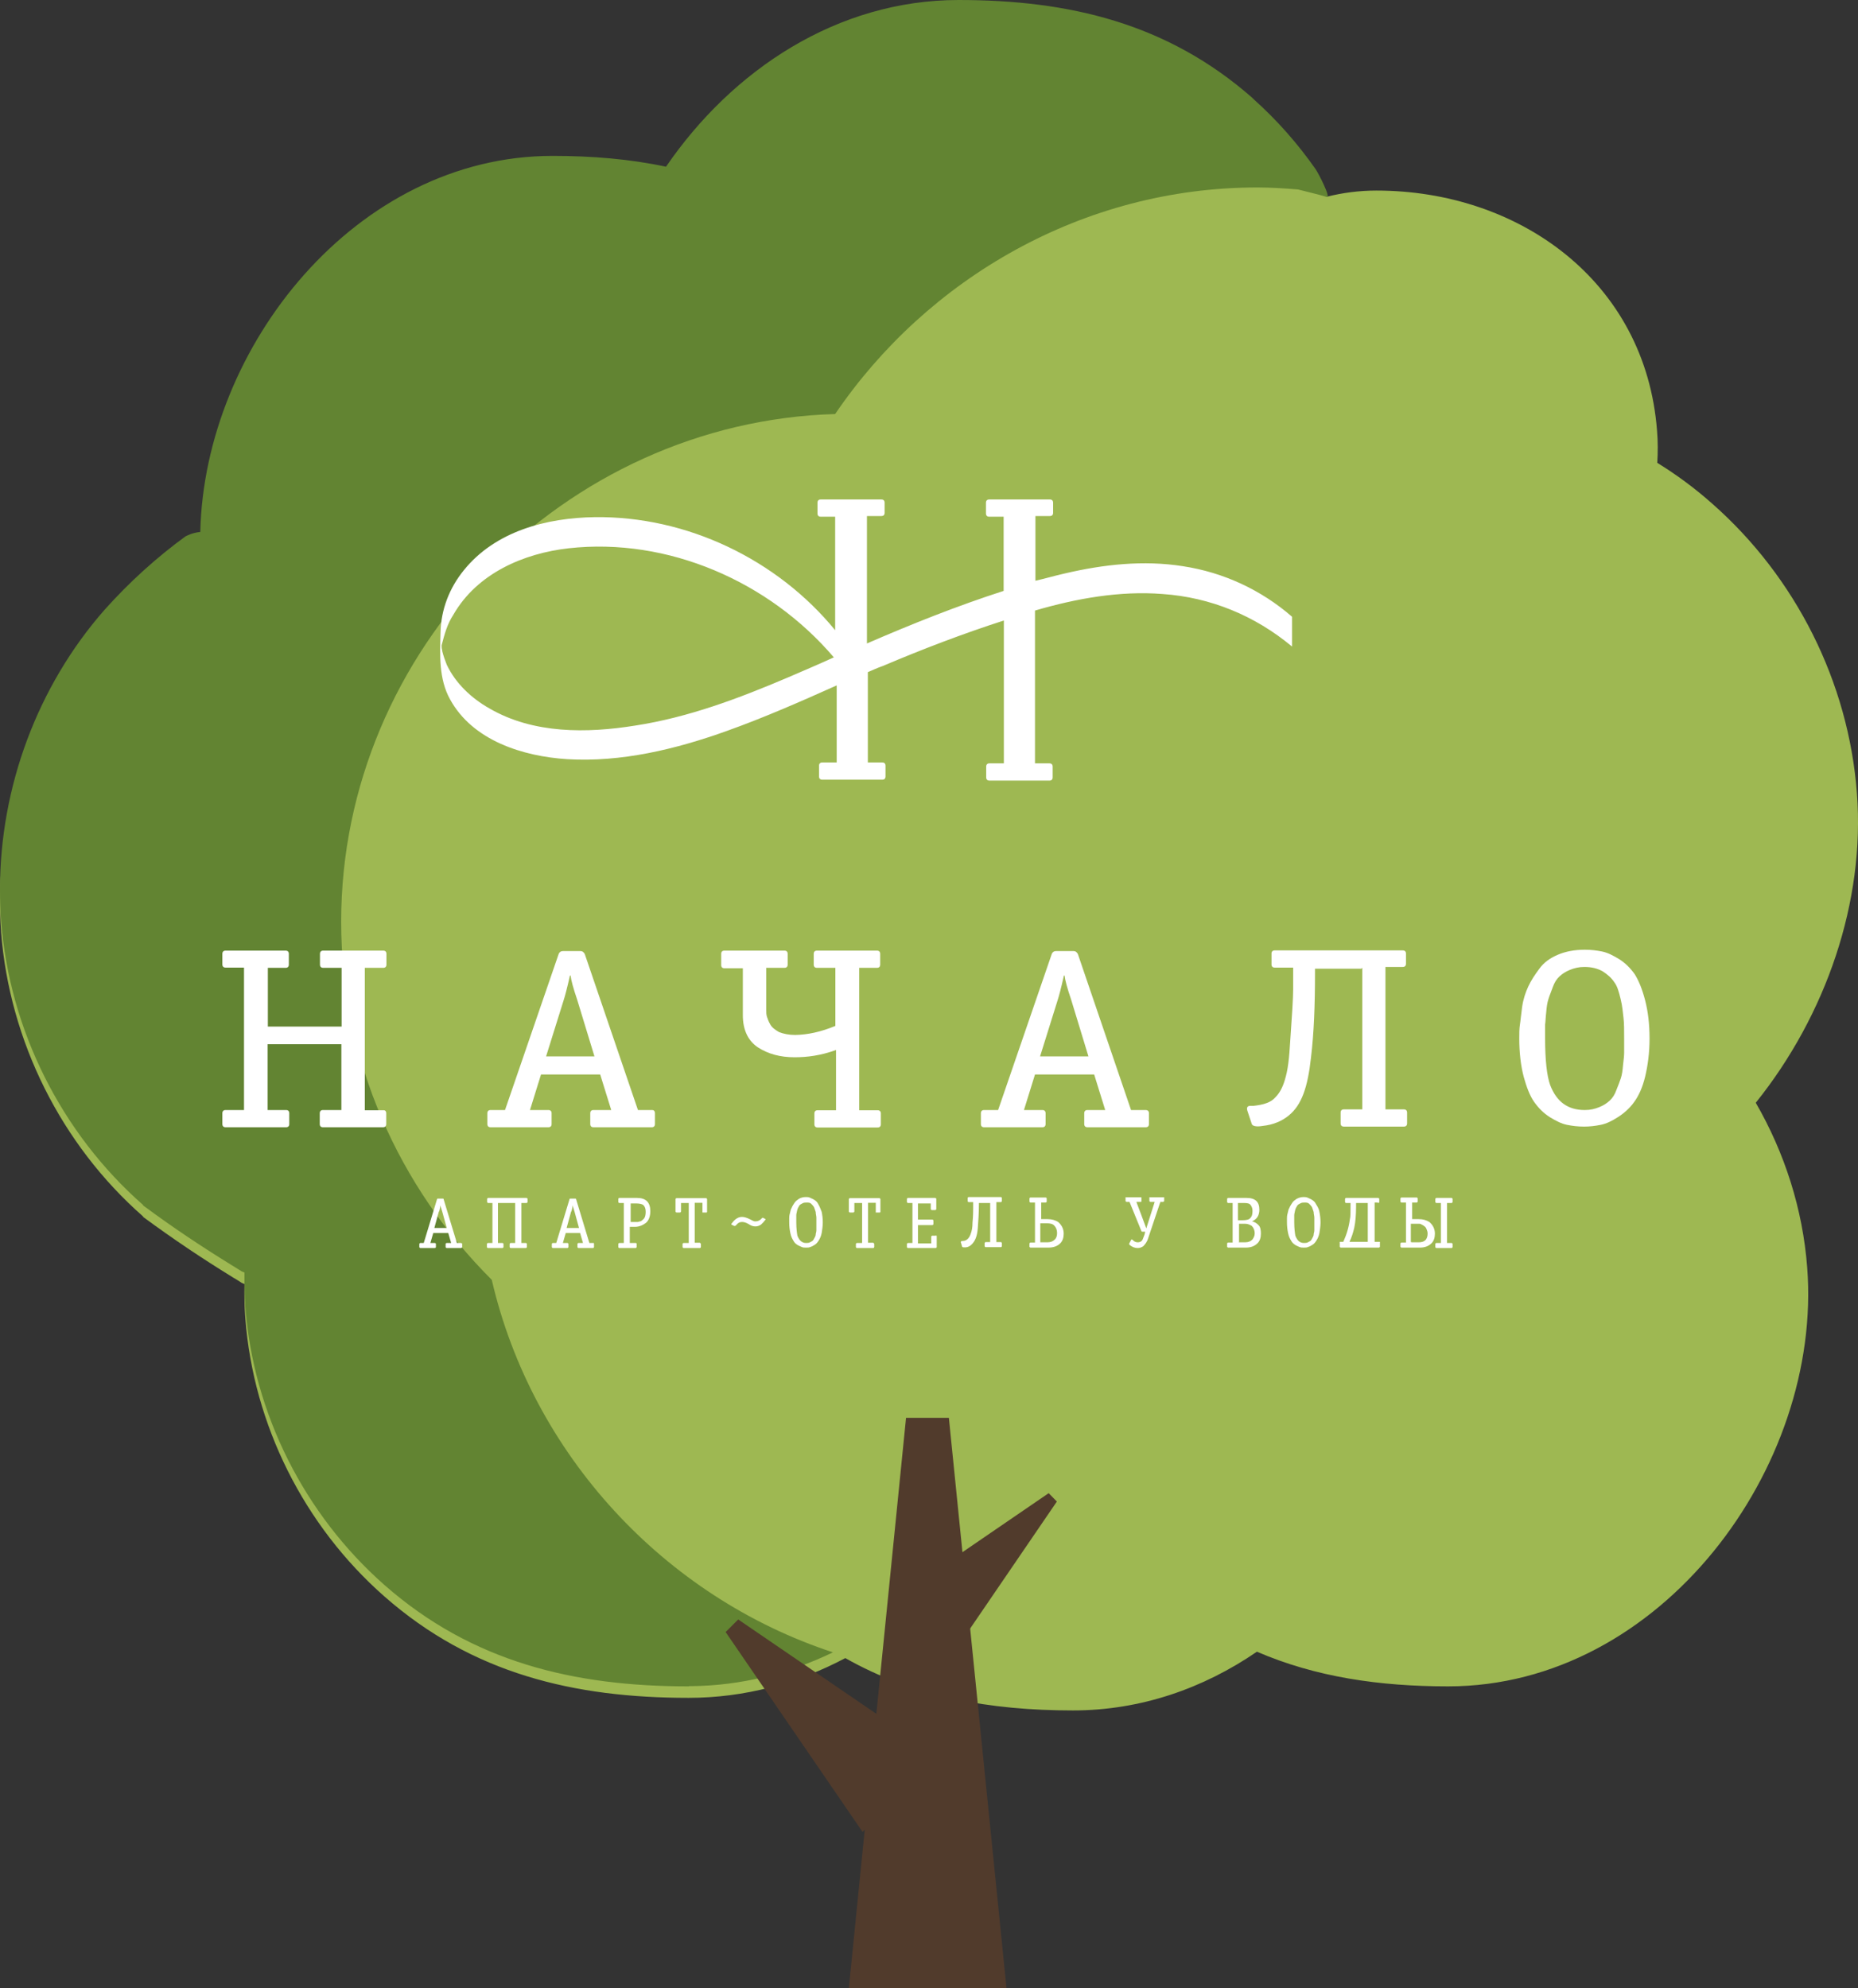
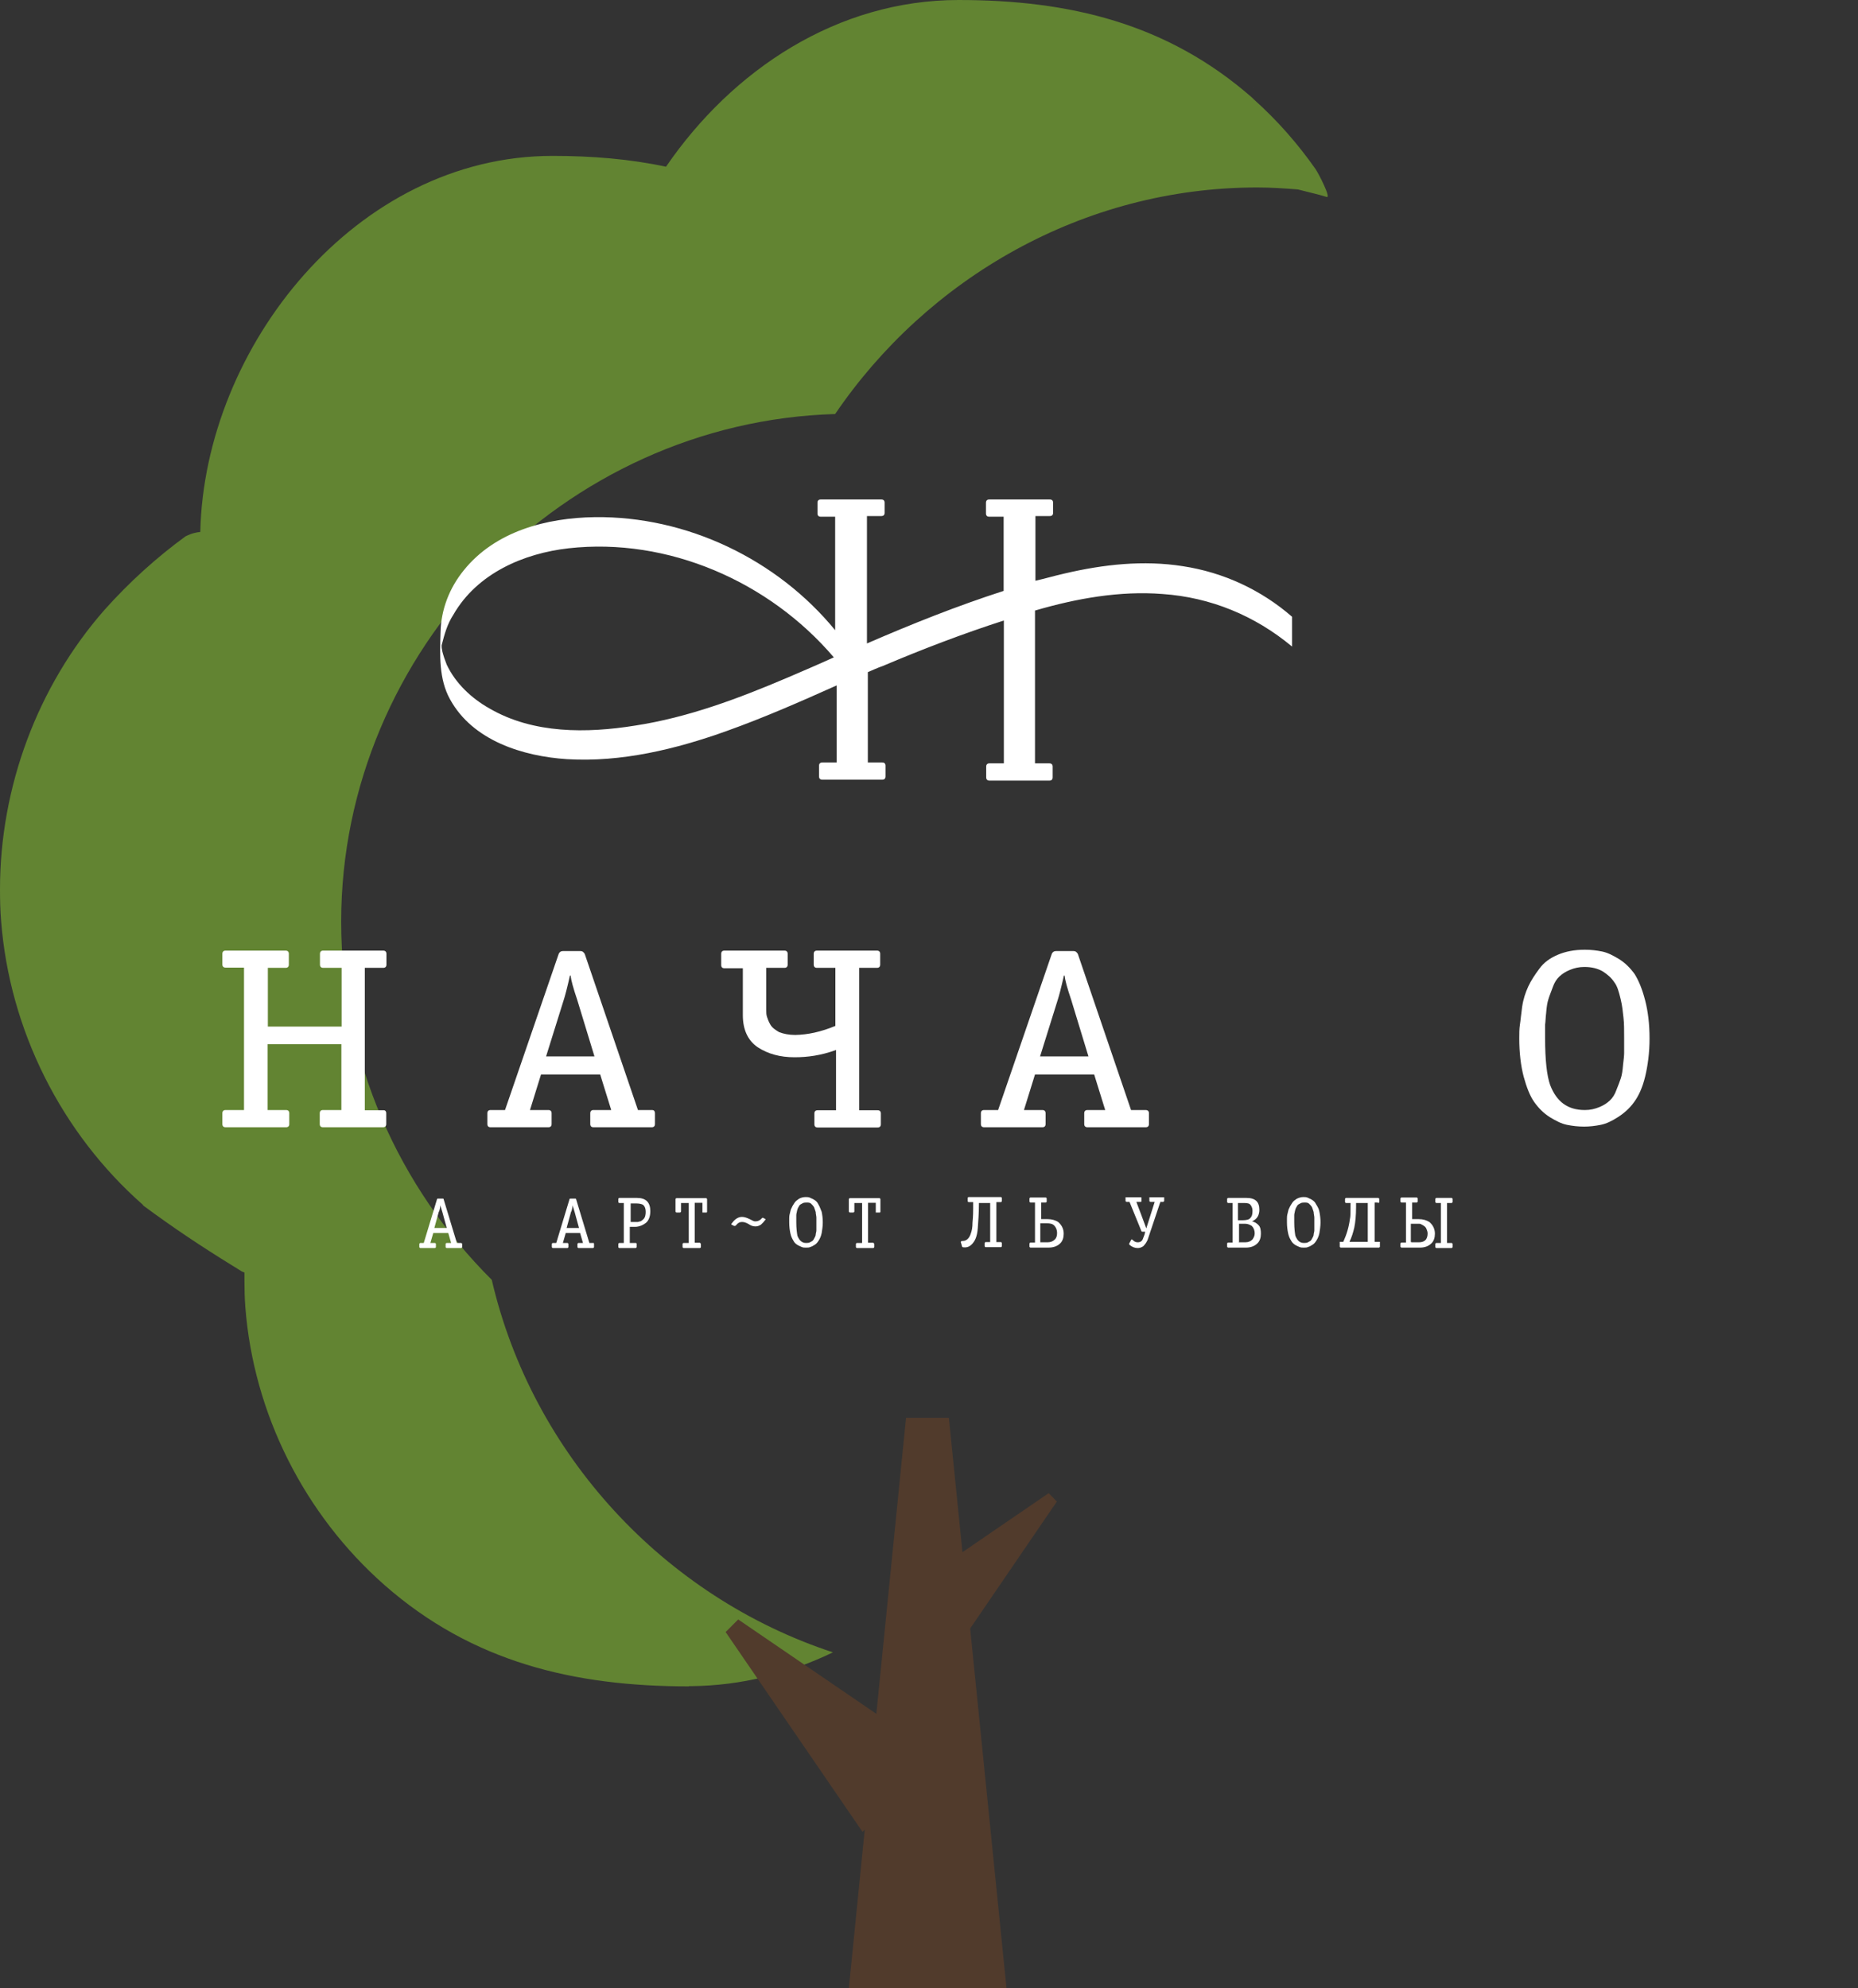
<svg xmlns="http://www.w3.org/2000/svg" version="1.1" id="Слой_1" x="0px" y="0px" viewBox="0 0 841.4 900.4" style="enable-background:new 0 0 841.4 900.4;" xml:space="preserve">
  <rect x="0" y="0" width="841.4" height="900.4" fill="#333333" stroke="none" />
  <style type="text/css">
	.st0{fill:#9EB852;}
	.st1{fill:url(#SVGID_1_);}
	.st2{fill:#628432;}
	.st3{fill:#513B2C;}
	.st4{fill:url(#SVGID_2_);}
	.st5{fill:#FFFFFF;}
</style>
  <g>
-     <path class="st0" d="M85.2,243.3L85.2,243.3L85.2,243.3z" />
    <radialGradient id="SVGID_1_" cx="-116.5" cy="406.732" r="652.5" gradientTransform="matrix(1 0 0 -1 0 900)" gradientUnits="userSpaceOnUse">
      <stop offset="0" style="stop-color:#9EB852" />
      <stop offset="0.7" style="stop-color:#9EB852" />
      <stop offset="1" style="stop-color:#90A74D" />
    </radialGradient>
    <path class="st1" d="M312.8,764.1c-51.7,0-97.8-10.9-137.6-45.9c-36.3-32-59.2-77.6-62.9-125.9c-0.3-4-0.4-7.9-0.4-11.9   c0,4,0.1,8,0.4,11.9c3.7,48.2,26.6,93.9,62.9,125.9C215,753.2,261.1,764.1,312.8,764.1c0.1,0,0.2,0,0.3,0   C313,764.1,312.9,764.1,312.8,764.1L312.8,764.1z M313.2,764.1h0.1C313.3,764.1,313.3,764.1,313.2,764.1L313.2,764.1z M313.6,764.1   L313.6,764.1L313.6,764.1L313.6,764.1z M313.9,764.1L313.9,764.1L313.9,764.1L313.9,764.1z M568.7,45.5L568.7,45.5   C568.6,45.4,568.6,45.4,568.7,45.5L568.7,45.5z M568.4,45.3c-0.1-0.1-0.1-0.1-0.2-0.2C568.3,45.1,568.3,45.2,568.4,45.3L568.4,45.3   z M568.1,45c-0.1-0.1-0.2-0.2-0.3-0.3C567.9,44.8,568,44.9,568.1,45z" />
    <path class="st2" d="M85.2,243.3L85.2,243.3L85.2,243.3z" />
-     <path class="st0" d="M795.1,499.4c31.8-39.6,49.6-91.1,45.8-140.3c-3.8-50.2-27.7-97.7-65.5-131c-8-7.1-16.3-13.2-24.9-18.5   c0.3-4.8,0.3-9.7-0.1-14.5c-5.2-67.9-62.7-108.8-127.1-108.8c-7.8,0-15.3,1-22.5,2.8c-9.2-14.7-20.6-28.2-33.7-39.8   C528.6,15.6,484,5.1,434.1,5.1c-54.9,0-102.4,31.6-132.5,75.5c-16.4-3.4-33.6-4.9-51.4-4.9c-88.9,0-157.5,86.3-159.5,170.2   c-2.2,1.3-4.4,1.6-6.6,3l-0.1-1c-13.4,9.7-25.6,20.8-36.6,33.2C13.7,319.5-3.3,371.3,0.5,422.2c3.8,49.2,27.2,96.1,64.3,128.7v0.2   c14,10.3,26.6,18.7,40.2,27.1l0.8,0.5l0.2,0.1c1.2,0.7,2.3,1.4,3.5,2.2l1.2,0.5c-0.1,5.2,0,10.4,0.4,15.6   c3.7,48.2,26.6,93.9,63,125.9c39.8,35,86,45.9,137.7,45.9c25.5,0,49.5-6.6,71-18c31.1,17.6,65.5,23.7,103.1,23.7   c30.7,0,59.1-10,83.3-26.6c26.6,11.5,55.5,15.7,86.6,15.7c96.4,0,169.5-99.3,162.6-189.6C816.4,547.6,808.2,522.1,795.1,499.4z" />
    <path class="st2" d="M311.8,763.7c-51.7,0-97.9-10.9-137.7-45.9c-36.3-32-59.3-77.6-63-125.9c-0.3-4-0.4-7.9-0.4-11.9   c0-1.2,0-2.4,0-3.7l0,0l-1.2-0.5c-1.2-0.7-2.3-1.5-3.5-2.2l-0.2-0.1L105,573c-13.6-8.4-26.3-16.8-40.2-27.1v-0.2   C27.7,513.1,4.3,466.3,0.5,417c-0.4-4.8-0.5-9.5-0.5-14.3c0-46.1,16.9-91.9,47.4-126.6c11.1-12.4,23.3-23.5,36.6-33.2   c1.1-0.5,3-1.6,6.7-2C92.6,157,161.3,70.6,250.2,70.6c17.9,0,35,1.4,51.4,4.9C331.7,31.6,379.2,0,434.1,0c50,0,94.5,10.5,133,44.3   l0,0c0.1,0.1,0.2,0.2,0.3,0.3c0,0,0,0,0.1,0.1s0.1,0.1,0.2,0.2l0.1,0.1l0.1,0.1c10.5,9.4,19.8,20,27.8,31.4   c1.4,2,7.2,13.3,5.1,12.7c-4.6-1.4-6.5-1.7-13-3.4c-6.1-0.5-12.3-0.9-18.5-0.9c-78.7,0-149.3,41.1-191.1,102.6   c-122.6,3.6-223.7,106.7-223.7,229.9c0,62.8,26.2,120.3,68.2,162.2c18.3,79,78.1,143.6,154.5,168.7c-19.7,9.5-41.4,15.1-64.3,15.3   l0,0c-0.1,0-0.2,0-0.3,0c0,0,0,0-0.1,0s-0.1,0-0.2,0h-0.1h-0.1C312,763.7,311.9,763.7,311.8,763.7z" />
    <polygon class="st3" points="384.4,900.4 410.3,642.1 429.7,642.1 455.8,900.4  " />
    <polygon class="st3" points="415,717.2 474.9,676.2 478.6,680 437.7,739.9  " />
    <polygon class="st3" points="390.6,829.6 328.6,739.1 334.3,733.4 424.9,795.3  " />
    <path class="st0" d="M86.8,236.7L86.8,236.7L86.8,236.7z" />
    <radialGradient id="SVGID_2_" cx="-113.85" cy="414.541" r="649.287" gradientTransform="matrix(1 0 0 -1 0 900)" gradientUnits="userSpaceOnUse">
      <stop offset="0" style="stop-color:#9EB852" />
      <stop offset="0.7" style="stop-color:#9EB852" />
      <stop offset="1" style="stop-color:#90A74D" />
    </radialGradient>
    <path class="st4" d="M313.3,755c-51.4,0-97.3-10.8-136.9-45.7c-36.1-31.8-58.9-77.2-62.6-125.2c-0.3-3.9-0.4-7.9-0.4-11.9   c0,4,0.1,7.9,0.4,11.9c3.7,48,26.5,93.4,62.6,125.2C216,744.2,261.9,755,313.3,755c0.1,0,0.2,0,0.3,0   C313.5,755,313.4,755,313.3,755L313.3,755z M313.7,755h0.1C313.8,755,313.7,755,313.7,755L313.7,755z M314,755   C314.1,755,314.1,755,314,755C314.1,755,314.1,755,314,755L314,755z M314.4,755L314.4,755L314.4,755L314.4,755z M567.9,39.8   L567.9,39.8C567.8,39.8,567.9,39.8,567.9,39.8L567.9,39.8z M567.7,39.6c-0.1-0.1-0.1-0.1-0.2-0.2C567.5,39.5,567.6,39.5,567.7,39.6   L567.7,39.6z M567.4,39.4c-0.1-0.1-0.2-0.2-0.3-0.3C567.2,39.2,567.3,39.3,567.4,39.4z" />
    <path class="st2" d="M86.8,236.7L86.8,236.7L86.8,236.7z" />
  </g>
  <g id="XMLID_1049_">
    <g id="XMLID_1462_">
      <g id="XMLID_1466_">
        <path id="XMLID_1480_" class="st5" d="M174.9,504.2v4.8c0,1-0.5,1.5-1.5,1.5h-27.1c-1,0-1.5-0.5-1.5-1.5v-4.8     c0-1,0.5-1.5,1.5-1.5h8.3v-29.8h-33.4v29.8h8.3c1,0,1.5,0.5,1.5,1.5v4.8c0,1-0.5,1.5-1.5,1.5h-27.3c-1,0-1.5-0.5-1.5-1.5v-4.8     c0-1,0.5-1.5,1.5-1.5h8.3v-64.5h-8.3c-1,0-1.5-0.5-1.5-1.5V432c0-1,0.5-1.5,1.5-1.5h27.1c1,0,1.5,0.5,1.5,1.5v4.8     c0,1-0.5,1.5-1.5,1.5h-8v26.6h33.4v-26.6h-8.3c-1,0-1.5-0.5-1.5-1.5V432c0-1,0.5-1.5,1.5-1.5h27.1c1,0,1.5,0.5,1.5,1.5v4.8     c0,1-0.5,1.5-1.5,1.5h-8.3v64.5h8.3C174.4,502.7,174.9,503.2,174.9,504.2z" />
        <path id="XMLID_1477_" class="st5" d="M296.6,504.2v4.8c0,1-0.5,1.5-1.5,1.5h-26.3c-1,0-1.5-0.5-1.5-1.5v-4.8     c0-1,0.5-1.5,1.5-1.5h8l-5-16.1h-26.8l-5,16.1h8.3c1,0,1.5,0.5,1.5,1.5v4.8c0,1-0.5,1.5-1.5,1.5h-26.1c-1,0-1.5-0.5-1.5-1.5v-4.8     c0-1,0.5-1.5,1.5-1.5h6.5l24.3-70.7c0.3-0.8,1-1.3,2-1.3h7.8c1,0,1.5,0.5,2,1.3l24.1,70.7h6.5     C296.1,502.7,296.6,503.2,296.6,504.2z M269.2,478.4l-7.8-25.6c-1.8-5.3-2.8-9-3-11h-0.3c-1.3,5.8-2.3,9.5-2.8,11l-8,25.6H269.2z     " />
        <path id="XMLID_1475_" class="st5" d="M378.3,464.6v-26.3h-8.3c-1,0-1.5-0.5-1.5-1.5V432c0-1,0.5-1.5,1.5-1.5h27.1     c1,0,1.5,0.5,1.5,1.5v4.8c0,1-0.5,1.5-1.5,1.5h-8v64.5h8.3c1,0,1.5,0.5,1.5,1.5v4.8c0,1-0.5,1.5-1.5,1.5h-27.1     c-1,0-1.5-0.5-1.5-1.5v-4.8c0-1,0.5-1.5,1.5-1.5h8.3v-27.3c-6.8,2.5-13,3.3-18.8,3.3c-6.5,0-12-1.5-16.6-4.5     c-4.5-3-6.8-8-6.8-14.5v-21.3h-8.3c-1,0-1.5-0.5-1.5-1.5V432c0-1,0.5-1.5,1.5-1.5h27.1c1,0,1.5,0.5,1.5,1.5v4.8     c0,1-0.5,1.5-1.5,1.5H347v19.1c0,1,0,2,0.3,3s0.8,2.3,1.5,3.5c0.8,1.5,2.3,2.5,4,3.5c2,0.8,4.5,1.3,7.3,1.3     C365.8,468.6,371.8,467.3,378.3,464.6z" />
        <path id="XMLID_1472_" class="st5" d="M520.3,504.2v4.8c0,1-0.5,1.5-1.5,1.5h-26.3c-1,0-1.5-0.5-1.5-1.5v-4.8     c0-1,0.5-1.5,1.5-1.5h8l-5-16.1h-26.8l-5,16.1h8.3c1,0,1.5,0.5,1.5,1.5v4.8c0,1-0.5,1.5-1.5,1.5h-26.3c-1,0-1.5-0.5-1.5-1.5v-4.8     c0-1,0.5-1.5,1.5-1.5h6.3l24.3-70.7c0.3-0.8,1-1.3,2-1.3h7.8c1,0,1.5,0.5,2,1.3l24.1,70.7h6.5     C519.8,502.7,520.3,503.2,520.3,504.2z M492.9,478.4l-7.8-25.6c-1.8-5.3-2.8-9-3-11h-0.3c-1.3,5.8-2.3,9.5-2.8,11l-8,25.6H492.9z     " />
-         <path id="XMLID_1470_" class="st5" d="M616.6,438.7h-21.1v2c0,14.8-0.5,27.3-1.8,38.1c-1.5,13.8-4.3,21.6-10,26.3     c-3,2.5-7,4.3-12,4.8c-2.8,0.5-4.5,0-4.8-0.8l-2-6c-0.5-1.5,0-2.3,1.3-2.3h1.5c4.5-0.5,7.8-1.5,9.8-3.8c2-2,3.3-4.5,4.3-7.8     c1.5-4.8,2-9.8,2.5-18.1c0.8-11.3,1.3-19.1,1.3-23.1v-9.8h-8.3c-1,0-1.5-0.5-1.5-1.5v-4.8c0-1,0.5-1.5,1.5-1.5h57.9     c1,0,1.5,0.5,1.5,1.5v4.5c0,1-0.5,1.5-1.5,1.5h-7.8v64.5h8.3c1,0,1.5,0.5,1.5,1.5v4.8c0,1-0.5,1.5-1.5,1.5h-27.1     c-1,0-1.5-0.5-1.5-1.5v-4.8c0-1,0.5-1.5,1.5-1.5h8.3v-64H616.6z" />
        <path id="XMLID_1467_" class="st5" d="M745,453c1.3,5,2,10.8,2,17.3c0,6.5-0.8,12.3-2,17.3s-3,8.8-5,11.5c-2,2.8-4.5,5-7.3,6.8     c-2.8,1.8-5.3,3-7.8,3.5c-2.5,0.5-5,0.8-7.5,0.8c-2.8,0-5.3-0.3-7.8-0.8c-2.5-0.5-5-1.8-7.8-3.5c-2.8-1.8-5-4-7-6.8     c-2-2.8-3.5-6.8-4.8-11.5c-1.3-5-2-10.8-2-17.3c0-2.3,0-4.3,0.3-6.3c0.3-1.8,0.5-4.5,1-8c0.5-3.5,1.5-6.5,2.8-9.3     c1.3-2.8,3-5.3,5-8c2-2.8,4.8-4.8,8.3-6.3c3.5-1.5,7.5-2.3,12.3-2.3c2.8,0,5.3,0.3,7.8,0.8c2.5,0.5,5,1.8,7.8,3.5     c2.8,1.8,5,4,7,6.8C742.2,444.3,743.7,448,745,453z M717.7,502.7c2.5,0,4.5-0.5,6.5-1.3c2-0.8,3.5-1.8,4.8-3s2.3-2.8,3-4.8     c0.8-2,1.5-3.8,2-5.3c0.5-1.5,0.8-3.5,1-6c0.3-2.5,0.5-4.3,0.5-5.5c0-1.3,0-3,0-5.3c0-0.5,0-1,0-1.3c0-3.8,0-6.8-0.3-9.3     c-0.3-2.5-0.5-5.3-1.3-8.5c-0.8-3.3-1.5-5.8-2.8-7.5c-1.3-2-3-3.5-5.3-5c-2.3-1.3-5-2-8.3-2c-2.5,0-4.5,0.5-6.5,1.3     c-2,0.8-3.5,1.8-4.8,3s-2.3,2.8-3,4.8s-1.5,3.8-2,5.5c-0.5,1.5-0.8,3.5-1,6c-0.3,2.5-0.3,4.3-0.5,5.5c0,1.3,0,3,0,5.3     c0,0.3,0,0.8,0,0.8c0,10,0.8,17.1,2.3,21.3C704.9,498.9,709.9,502.7,717.7,502.7z" />
      </g>
      <path id="XMLID_1463_" class="st5" d="M535.6,256.4c-17.8-2.8-35.9-0.8-53.4,3.3c-4.5,1-8.8,2.3-13.3,3.3v-29.3h6.5    c1,0,1.5-0.5,1.5-1.5v-4.5c0-1-0.5-1.5-1.5-1.5h-8.3h-10.8h-8.3c-1,0-1.5,0.5-1.5,1.5v4.8c0,1,0.5,1.5,1.5,1.5h6.5v33.6    c-21.1,6.8-41.6,15-61.9,23.8v-57.7h6.5c1,0,1.5-0.5,1.5-1.5v-4.5c0-1-0.5-1.5-1.5-1.5h-8.3h-10.8h-8.3c-1,0-1.5,0.5-1.5,1.5v4.8    c0,1,0.5,1.5,1.5,1.5h6.5v51.4c-26.3-32.1-67.2-51.7-108.8-51.2c-21.8,0.3-45.1,6.3-59.4,24.1c-6.5,8-10.3,17.8-10.5,28.1    c-0.3,10.3-0.8,21.1,4.3,30.3c10.3,18.8,33.1,25.8,52.9,27.1c24.6,1.5,49.4-4.5,72.5-12.8c16.8-6,33.4-13.3,49.7-20.6v34.9h-6.5    c-1,0-1.5,0.5-1.5,1.5v4.8c0,1,0.5,1.5,1.5,1.5h27.1c1,0,1.5-0.5,1.5-1.5v-4.8c0-1-0.5-1.5-1.5-1.5h-6.5v-40.9    c2.3-1,4.5-2,6.8-2.8C417.7,294,436,287,454.6,281v64.7h-6.5c-1,0-1.5,0.5-1.5,1.5v4.8c0,1,0.5,1.5,1.5,1.5h27.1    c1,0,1.5-0.5,1.5-1.5v-4.8c0-1-0.5-1.5-1.5-1.5h-6.5v-69.2c18.8-5.5,38.4-9,57.7-7.5c21.8,1.5,41.9,9.8,58.7,23.8v-13.5    C571.2,267.2,554.1,259.2,535.6,256.4z M356.8,306.8c-22.3,9.5-45.1,18.1-69.2,21.8c-21.8,3.5-46.1,3.8-66-7.8    c-8-4.5-15.3-11.3-19.3-19.8c-0.8-2-1.5-4-2-6c0-0.5-0.3-1.3-0.3-2c0-0.3,0-0.5,0-0.8c1.3-5,2.5-9.5,5.3-13.8    c10.8-18.8,31.9-27.8,52.2-30.1c44.9-5,90.8,15,120.1,49.4C370.8,300.8,363.8,303.8,356.8,306.8z" />
    </g>
    <g id="XMLID_1050_">
      <path id="XMLID_1459_" class="st5" d="M209.3,563.4v1.3c0,0.3-0.3,0.5-0.5,0.5h-6.5c-0.3,0-0.5-0.3-0.5-0.5v-1.3    c0-0.3,0.3-0.5,0.5-0.5h2l-1.3-4.5h-6.8l-1.3,4.5h2c0.3,0,0.5,0.3,0.5,0.5v1.3c0,0.3-0.3,0.5-0.5,0.5h-6.5c-0.3,0-0.5-0.3-0.5-0.5    v-1.3c0-0.3,0.3-0.5,0.5-0.5h1.5l6-19.8c0-0.3,0.3-0.3,0.5-0.3h2c0.3,0,0.5,0,0.5,0.3l6,19.8h1.8    C209,562.9,209.3,563.1,209.3,563.4z M202.3,556.1l-2-7.3c-0.5-1.5-0.8-2.5-0.8-3l0,0c-0.3,1.5-0.5,2.8-0.8,3l-2,7.3H202.3z" />
-       <path id="XMLID_1457_" class="st5" d="M223.1,544.8h-2c-0.3,0-0.5-0.3-0.5-0.5v-1.3c0-0.3,0.3-0.5,0.5-0.5h17.3    c0.3,0,0.5,0.3,0.5,0.5v1.3c0,0.3-0.3,0.5-0.5,0.5h-2.3v18.1h2c0.3,0,0.5,0.3,0.5,0.5v1.3c0,0.3-0.3,0.5-0.5,0.5h-6.8    c-0.3,0-0.5-0.3-0.5-0.5v-1.3c0-0.3,0.3-0.5,0.5-0.5h2v-18.1h-7.8v18.1h2c0.3,0,0.5,0.3,0.5,0.5v1.3c0,0.3-0.3,0.5-0.5,0.5h-6.5    c-0.3,0-0.5-0.3-0.5-0.5v-1.3c0-0.3,0.3-0.5,0.5-0.5h2V544.8z" />
      <path id="XMLID_1454_" class="st5" d="M269,563.4v1.3c0,0.3-0.3,0.5-0.5,0.5H262c-0.3,0-0.5-0.3-0.5-0.5v-1.3    c0-0.3,0.3-0.5,0.5-0.5h2l-1.3-4.5h-6.5l-1.3,4.5h2c0.3,0,0.5,0.3,0.5,0.5v1.3c0,0.3-0.3,0.5-0.5,0.5h-6.5c-0.3,0-0.5-0.3-0.5-0.5    v-1.3c0-0.3,0.3-0.5,0.5-0.5h1.5l6-19.8c0-0.3,0.3-0.3,0.5-0.3h2c0.3,0,0.5,0,0.5,0.3l6,19.8h1.8C269,562.9,269,563.1,269,563.4z     M262.2,556.1l-2-7.3c-0.5-1.5-0.8-2.5-0.8-3l0,0c-0.3,1.5-0.5,2.8-0.8,3l-2,7.3H262.2z" />
      <path id="XMLID_1451_" class="st5" d="M288.3,563.4v1.3c0,0.3-0.3,0.5-0.5,0.5h-7.3c-0.3,0-0.5-0.3-0.5-0.5v-1.3    c0-0.3,0.3-0.5,0.5-0.5h2v-18.1h-2c-0.3,0-0.5-0.3-0.5-0.5v-1.3c0-0.3,0.3-0.5,0.5-0.5h8c2,0,3.5,0.5,4.5,1.5c1,1,1.5,2.5,1.5,4.5    c0,2.5-0.8,4.3-2,5.3c-1.3,1-3,1.8-5,1.8h-2.3v7.3h2.5C288.3,562.9,288.3,563.1,288.3,563.4z M285.5,553.4h2c0.5,0,1,0,1.3,0    s0.8-0.3,1.3-0.3c0.5-0.3,0.8-0.5,1.3-1c0.8-0.8,1-2,1-3.3s-0.3-2.3-1-3c-0.5-0.5-1.8-0.8-3.3-0.8h-2.5V553.4z" />
      <path id="XMLID_1449_" class="st5" d="M317.4,563.4v1.3c0,0.3-0.3,0.5-0.5,0.5h-7.3c-0.3,0-0.5-0.3-0.5-0.5v-1.3    c0-0.3,0.3-0.5,0.5-0.5h2.3v-18.1h-3.5v3.8c0,0.3-0.3,0.5-0.5,0.5h-1.5c-0.3,0-0.5-0.3-0.5-0.5v-5.5c0-0.3,0.3-0.5,0.5-0.5h13.3    c0.3,0,0.5,0.3,0.5,0.5v5.5c0,0.3,0,0.5-0.3,0.5h-1.5c0,0,0,0-0.3,0l0,0c0,0,0,0,0-0.3v-0.3v-3.8h-3.5v18.1h2.3    C317.1,562.9,317.4,563.1,317.4,563.4z" />
      <path id="XMLID_1447_" class="st5" d="M345.7,551.6l1,0.5l0,0l0,0l0,0c0,0.3,0,0.3-0.3,0.5c-0.5,0.8-1.3,1.5-1.8,2    c-0.8,0.5-1.5,0.8-2.5,0.8c-1,0-2-0.3-3-1c-1.3-0.8-2.3-1-3-1c-1.3,0-2,0.5-2.8,1.5c-0.3,0.3-0.5,0.3-0.8,0.3l-1-0.5    c-0.3,0-0.3-0.3-0.3-0.3s0-0.3,0.3-0.5c1.3-1.8,2.8-2.8,4.5-2.8c1,0,2,0.3,3.5,1c1,0.5,1.8,1,2.3,1c0.3,0,0.3,0,0.5,0    c1,0,2-0.5,2.8-1.5C345.2,551.6,345.5,551.3,345.7,551.6z" />
      <path id="XMLID_1444_" class="st5" d="M372.1,548.8c0.3,1.5,0.5,3,0.5,4.8c0,1.8-0.3,3.5-0.5,4.8c-0.3,1.5-0.8,2.5-1.3,3.3    c-0.5,0.8-1,1.5-1.8,2s-1.3,0.8-2,1c-0.5,0.3-1.3,0.3-2,0.3c-0.8,0-1.3,0-2-0.3c-0.5-0.3-1.3-0.5-2-1c-0.8-0.5-1.3-1-1.8-2    c-0.5-0.8-1-1.8-1.3-3.3c-0.3-1.5-0.5-3-0.5-4.8c0-0.8,0-1.3,0-1.8s0-1.3,0.3-2.3s0.3-1.8,0.8-2.5c0.3-0.8,0.8-1.5,1.3-2.3    c0.5-0.8,1.3-1.3,2-1.8c0.8-0.5,2-0.8,3-0.8c0.8,0,1.3,0,2,0.3c0.5,0.3,1.3,0.5,2,1c0.8,0.5,1.3,1,1.8,2    C371.3,546.6,371.6,547.6,372.1,548.8z M365,562.9c0.5,0,1.3,0,1.8-0.3s1-0.5,1.3-0.8c0.3-0.3,0.5-0.8,0.8-1.3    c0.3-0.5,0.5-1,0.5-1.5c0-0.5,0.3-1,0.3-1.8s0-1.3,0-1.5c0-0.3,0-0.8,0-1.5c0-0.3,0-0.3,0-0.3c0-1,0-2,0-2.5    c0-0.8-0.3-1.5-0.3-2.5c-0.3-1-0.5-1.5-0.8-2.3c-0.3-0.5-0.8-1-1.3-1.5c-0.5-0.5-1.3-0.5-2-0.5c-0.5,0-1.3,0-1.8,0.3    c-0.5,0.3-1,0.5-1.3,0.8c-0.3,0.3-0.5,0.8-0.8,1.3s-0.3,1-0.5,1.5c0,0.5-0.3,1-0.3,1.8s0,1.3,0,1.5c0,0.3,0,0.8,0,1.5v0.3    c0,2.8,0.3,4.8,0.5,6C362,561.9,363.3,562.9,365,562.9z" />
      <path id="XMLID_1442_" class="st5" d="M395.9,563.4v1.3c0,0.3-0.3,0.5-0.5,0.5h-7.3c-0.3,0-0.5-0.3-0.5-0.5v-1.3    c0-0.3,0.3-0.5,0.5-0.5h2.3v-18.1h-3.5v3.8c0,0.3-0.3,0.5-0.5,0.5h-1.5c-0.3,0-0.5-0.3-0.5-0.5v-5.5c0-0.3,0.3-0.5,0.5-0.5h13.3    c0.3,0,0.5,0.3,0.5,0.5v5.5c0,0.3,0,0.5-0.3,0.5h-1.5c0,0,0,0-0.3,0l0,0c0,0,0,0,0-0.3v-0.3v-3.8h-3.5v18.1h2.3    C395.6,562.9,395.9,563.1,395.9,563.4z" />
-       <path id="XMLID_1440_" class="st5" d="M424.2,559.9v4.8c0,0.3-0.3,0.5-0.5,0.5h-12.5c-0.3,0-0.5-0.3-0.5-0.5v-1.3    c0-0.3,0.3-0.5,0.5-0.5h2v-18.1h-2c-0.3,0-0.5-0.3-0.5-0.5v-1.3c0-0.3,0.3-0.5,0.5-0.5h12.3c0.3,0,0.5,0.3,0.5,0.5v4.5    c0,0.3-0.3,0.5-0.5,0.5H422c-0.3,0-0.5-0.3-0.5-0.5v-2.5h-5.8v7.3h6.5c0.3,0,0.5,0.3,0.5,0.5v1.5c0,0.3-0.3,0.5-0.5,0.5h-6.5v8.3    h6v-3c0-0.3,0.3-0.5,0.5-0.5h1.5C424,559.4,424.2,559.6,424.2,559.9z" />
      <path id="XMLID_1438_" class="st5" d="M448.6,544.8h-5.3v0.5c0,4.3-0.3,7.8-0.5,10.8c-0.3,4-1.3,6-2.8,7.5c-0.8,0.8-1.8,1.3-3,1.3    c-0.8,0-1,0-1.3-0.3l-0.5-1.8c-0.3-0.5,0-0.5,0.3-0.8h0.3c1.3,0,2-0.5,2.5-1s1-1.3,1.3-2.3c0.5-1.3,0.8-2.8,0.8-5    c0.3-3.3,0.3-5.3,0.3-6.5v-2.8h-2c-0.3,0-0.5-0.3-0.5-0.5v-1.3c0-0.3,0.3-0.5,0.5-0.5h14.5c0.3,0,0.5,0.3,0.5,0.5v1.3    c0,0.3-0.3,0.5-0.5,0.5h-2v18.1h2c0.3,0,0.5,0.3,0.5,0.5v1.3c0,0.3-0.3,0.5-0.5,0.5h-6.8c-0.3,0-0.5-0.3-0.5-0.5v-1.3    c0-0.3,0.3-0.5,0.5-0.5h2v-17.8H448.6z" />
      <path id="XMLID_1067_" class="st5" d="M471.1,552.1h3.3c2,0,3.5,0.5,4.8,1.3c1.5,1.3,2.5,3,2.5,5.3c0,1.8-0.5,3.3-1.5,4.3    c-1.3,1.3-3,2-5.5,2h-8c-0.3,0-0.5-0.3-0.5-0.5v-1.3c0-0.3,0.3-0.5,0.5-0.5h2v-18.1h-2c-0.3,0-0.5-0.3-0.5-0.5v-1.3    c0-0.3,0.3-0.5,0.5-0.5h6.8c0.3,0,0.5,0.3,0.5,0.5v1.3c0,0.3-0.3,0.5-0.5,0.5h-2v7.5H471.1z M471.1,562.6h3.3    c1.5,0,2.5-0.5,3.3-1.3c0.8-0.8,1-1.8,1-3c0-1.3-0.5-2.5-1.3-3.3c-0.8-0.8-1.8-1-3.3-1h-3V562.6z" />
      <path id="XMLID_1065_" class="st5" d="M525.3,544.8l-5.3,15.8c-0.5,1.8-1.5,3-2.3,3.8c-0.8,0.5-1.5,0.8-2.5,0.8    c-1.3,0-2.5-0.5-3.5-1.3c-0.3-0.3-0.5-0.5-0.3-0.8l0.8-1.5c0-0.3,0.3-0.3,0.3-0.3s0.3,0,0.5,0.3c0.8,0.8,1.5,1,2.3,1s1.5-0.3,2-1    c0.3-0.5,0.5-1.3,1-2.5l0.3-1.3h-1.3c-0.3,0-0.5-0.3-0.5-0.5l-5.3-13h-1.3c-0.3,0-0.5-0.3-0.5-0.5v-1.3c0,0,0,0,0-0.3l0,0    c0,0,0,0,0.3,0h0.3h6.3c0.3,0,0.3,0,0.3,0.3v1.3c0,0.3,0,0.5-0.3,0.5h-2c0,0,4,10.5,4.5,12l0,0c0.3-1,3.8-12,3.8-12H521    c-0.3,0-0.5-0.3-0.5-0.5v-1.3c0,0,0,0,0-0.3l0,0c0,0,0,0,0.3,0c0,0,0,0,0.3,0h5.8c0.3,0,0.3,0,0.3,0v0.3v1.3    c0,0.3-0.3,0.5-0.5,0.5h-1.3V544.8z" />
      <path id="XMLID_1061_" class="st5" d="M558.2,544.8h-2c-0.3,0-0.5-0.3-0.5-0.5v-1.3c0-0.3,0.3-0.5,0.5-0.5h8.3    c4,0,5.8,1.8,5.8,5.3c0,2.5-1,4.3-3.3,5.3c1.3,0.3,2.3,1,3,1.8c0.8,0.8,1,2.3,1,3.8c0,1.8-0.5,3.3-1.5,4.3c-1.3,1.3-3,2-5.3,2h-8    c-0.3,0-0.5-0.3-0.5-0.5v-1.3c0-0.3,0.3-0.5,0.5-0.5h2L558.2,544.8L558.2,544.8z M560.9,552.6h2c1.5,0,2.8-0.3,3.3-1    c0.8-0.8,1-1.8,1-3.3c0-1-0.3-1.8-0.8-2.5c-0.5-0.8-1.5-1-3-1h-2.8v7.8H560.9z M560.9,562.6h3c1.5,0,2.5-0.5,3.3-1.3    c0.5-0.8,1-1.5,1-2.8s-0.5-2.5-1.3-3.3c-0.8-0.5-1.8-1-3-1h-2.8v8.3H560.9z" />
      <path id="XMLID_1058_" class="st5" d="M597.5,548.8c0.3,1.5,0.5,3,0.5,4.8c0,1.8-0.3,3.5-0.5,4.8c-0.3,1.5-0.8,2.5-1.3,3.3    c-0.5,0.8-1,1.5-1.8,2c-0.8,0.5-1.3,0.8-2,1c-0.5,0.3-1.3,0.3-2,0.3s-1.3,0-2-0.3c-0.5-0.3-1.3-0.5-2-1s-1.3-1-1.8-2    c-0.5-0.8-1-1.8-1.3-3.3c-0.3-1.5-0.5-3-0.5-4.8c0-0.8,0-1.3,0-1.8s0-1.3,0.3-2.3s0.3-1.8,0.8-2.5c0.3-0.8,0.8-1.5,1.3-2.3    c0.5-0.8,1.3-1.3,2-1.8c1-0.5,2-0.8,3-0.8c0.8,0,1.3,0,2,0.3c0.5,0.3,1.3,0.5,2,1c0.8,0.5,1.3,1,1.8,2    C596.8,546.6,597.3,547.6,597.5,548.8z M590.5,562.9c0.5,0,1.3,0,1.8-0.3s1-0.5,1.3-0.8c0.3-0.3,0.5-0.8,0.8-1.3    c0.3-0.5,0.5-1,0.5-1.5c0-0.5,0.3-1,0.3-1.8s0-1.3,0-1.5c0-0.3,0-0.8,0-1.5c0-0.3,0-0.3,0-0.3c0-1,0-2,0-2.5    c0-0.8-0.3-1.5-0.3-2.5c-0.3-1-0.5-1.5-0.8-2.3c-0.3-0.5-0.8-1-1.3-1.5c-0.5-0.5-1.3-0.5-2-0.5c-0.5,0-1.3,0-1.8,0.3    s-1,0.5-1.3,0.8c-0.3,0.3-0.5,0.8-0.8,1.3s-0.3,1-0.5,1.5c0,0.5-0.3,1-0.3,1.8s0,1.3,0,1.5c0,0.3,0,0.8,0,1.5v0.3    c0,2.8,0.3,4.8,0.5,6C587.5,561.9,588.7,562.9,590.5,562.9z" />
      <path id="XMLID_1054_" class="st5" d="M639.2,552.1h3.3c2,0,3.5,0.5,4.8,1.3c1.5,1.3,2.5,3,2.5,5.3c0,1.8-0.5,3.3-1.5,4.3    c-1.3,1.3-3,2-5.3,2h-8.3c-0.3,0-0.5-0.3-0.5-0.5v-1.3c0-0.3,0.3-0.5,0.5-0.5h2v-18.1h-2c-0.3,0-0.5-0.3-0.5-0.5v-1.3    c0-0.3,0.3-0.5,0.5-0.5h6.8c0.3,0,0.5,0.3,0.5,0.5v1.3c0,0.3-0.3,0.5-0.5,0.5h-2v7.5H639.2z M639.2,562.6h3.3c1.3,0,2.3-0.3,3-1    s1-1.8,1-3c0-0.8-0.3-1.5-0.5-2s-0.5-1-1-1.3c-0.3-0.3-0.8-0.5-1.3-0.8s-0.8-0.3-1-0.3s-0.5,0-0.8,0h-3v8.3H639.2z M652.5,544.8    h-2c-0.3,0-0.5-0.3-0.5-0.5v-1.3c0-0.3,0.3-0.5,0.5-0.5h6.8c0.3,0,0.5,0.3,0.5,0.5v1.3c0,0.3-0.3,0.5-0.5,0.5h-2v18.1h2    c0.3,0,0.5,0.3,0.5,0.5v1.3c0,0.3-0.3,0.5-0.5,0.5h-6.8c-0.3,0-0.5-0.3-0.5-0.5v-1.3c0-0.3,0.3-0.5,0.5-0.5h2V544.8z" />
      <path id="XMLID_1051_" class="st5" d="M624.1,544.8c0.3,0,0.5-0.3,0.5-0.5v-1.3c0-0.3-0.3-0.5-0.5-0.5h-14.5    c-0.3,0-0.5,0.3-0.5,0.5v1.3c0,0.3,0.3,0.5,0.5,0.5h2v0.5c0,3.5,0,5.8-0.3,6.8c-0.5,3.8-1.5,7-3,10.3h-1c-0.3,0-0.3,0-0.3,0h-0.3    l0,0l0,0c0,0,0,0,0,0.3v0.3v1.5c0,0.3,0.3,0.5,0.5,0.5h1.3h0.8h13.3h1h0.8c0.3,0,0.5-0.3,0.5-0.5v-1.5c0,0,0,0,0-0.3v-0.3l0,0l0,0    c0,0,0,0-0.3,0h-0.3h-1.8v-17.8h1.5V544.8z M613.3,555.9c0.5-2.5,0.8-5.5,0.8-9.3v-1.8h5.3v17.6h-8.3    C612.1,560.4,612.8,558.1,613.3,555.9z" />
    </g>
  </g>
</svg>